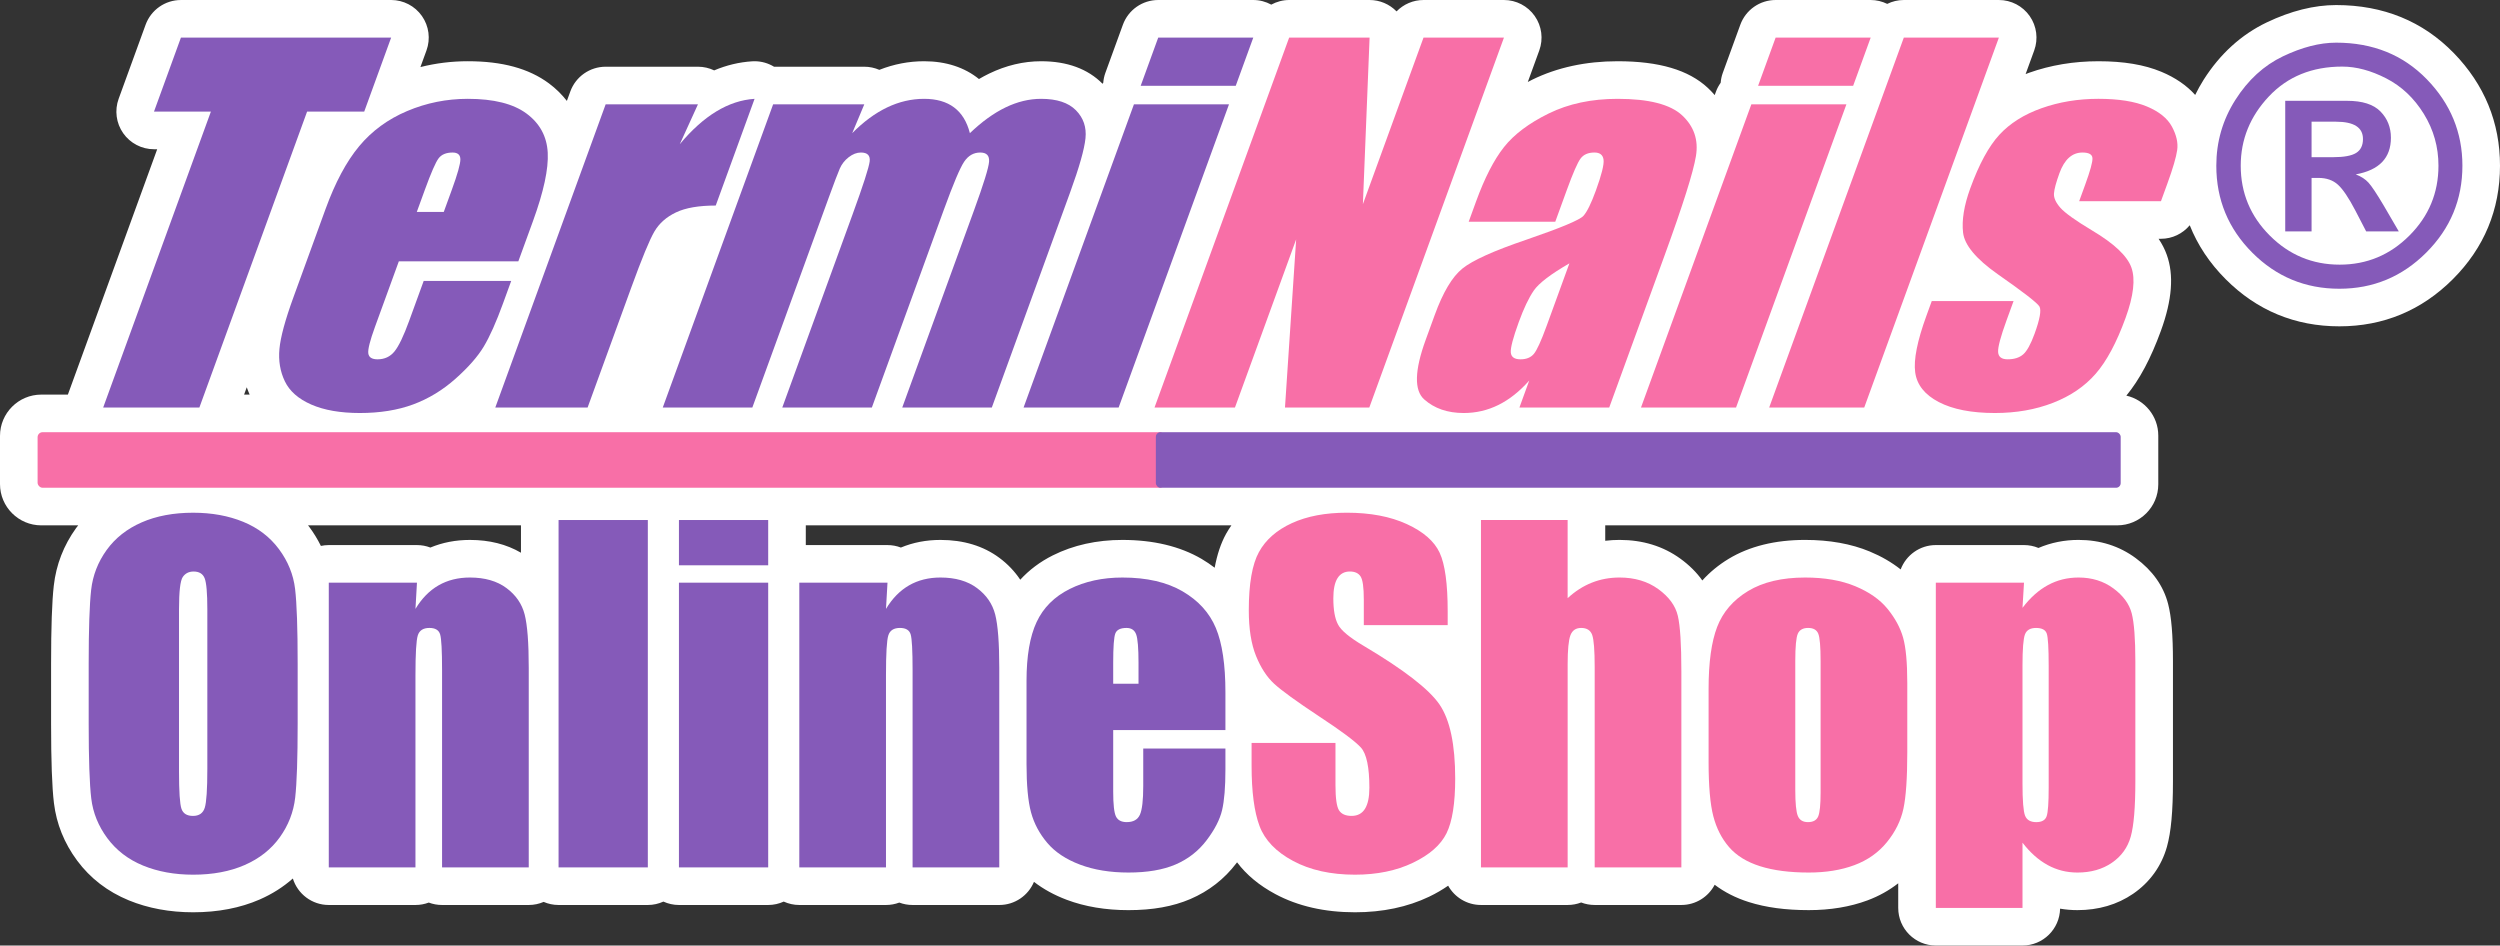
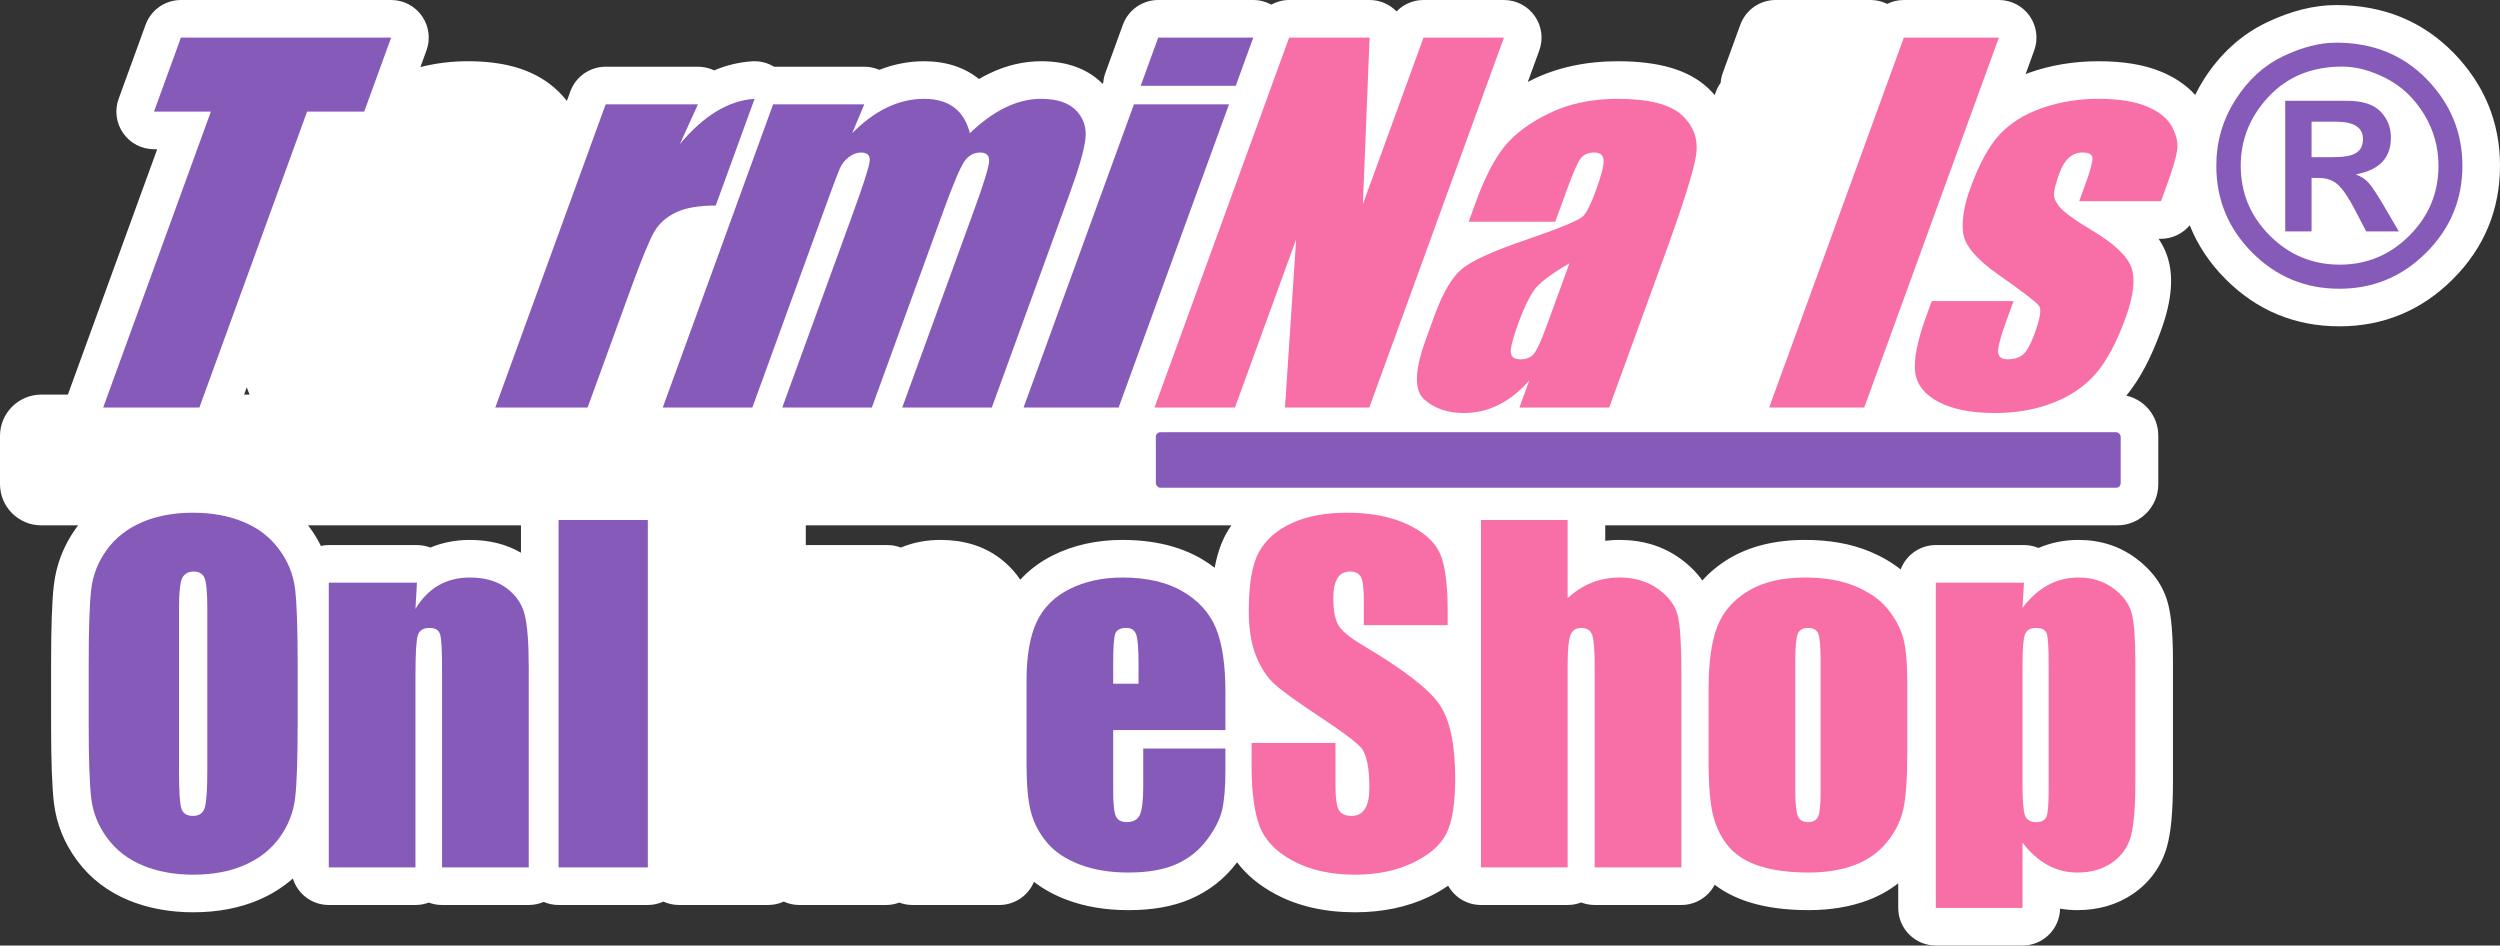
<svg xmlns="http://www.w3.org/2000/svg" id="a" width="392.046" height="148.278" viewBox="0 0 392.046 148.278">
  <rect x="0" y="0" width="392.046" height="148.278" fill="#333333" stroke="none" />
  <path d="M384.8,8.325c-4.855-4.997-11.062-7.531-18.448-7.531-3.443,0-7.103,.914-10.878,2.717-3.989,1.905-7.322,4.933-9.904,8.997-.493,.776-.925,1.573-1.325,2.381-1.338-1.493-3.105-2.713-5.303-3.631-2.669-1.113-5.9-1.654-9.876-1.654-3.835,0-7.494,.609-10.878,1.81-.182,.065-.356,.138-.535,.206l1.349-3.707c.658-1.808,.393-3.823-.711-5.398-1.103-1.576-2.905-2.514-4.829-2.514h-14.907c-.924,0-1.811,.217-2.604,.608-.796-.39-1.679-.608-2.591-.608h-14.907c-2.479,0-4.692,1.55-5.54,3.88l-2.751,7.561c-.182,.501-.287,1.018-.329,1.537-.294,.418-.547,.869-.728,1.365l-.207,.568c-.333-.388-.689-.763-1.074-1.123-3.016-2.816-7.644-4.185-14.151-4.185-4.975,0-9.482,.975-13.396,2.897-.236,.116-.459,.239-.69,.358l1.8-4.945c.658-1.808,.393-3.823-.711-5.398-1.103-1.576-2.905-2.514-4.829-2.514h-12.614c-1.627,0-3.141,.669-4.228,1.787-1.11-1.142-2.635-1.787-4.228-1.787h-12.614c-1.005,0-1.961,.266-2.806,.724-.854-.465-1.819-.724-2.82-.724h-14.907c-2.479,0-4.692,1.55-5.54,3.88l-2.751,7.561c-.182,.501-.287,1.018-.329,1.537-.036,.052-.07,.106-.105,.159-2.322-2.344-5.565-3.534-9.64-3.534-2.751,0-5.492,.651-8.145,1.934-.534,.258-1.068,.544-1.6,.856-2.236-1.817-5.161-2.79-8.602-2.79-2.396,0-4.752,.454-7.024,1.351-.732-.319-1.532-.491-2.355-.491h-14.158c-.911-.552-1.962-.86-3.05-.86-.126,0-.253,.004-.38,.012-2.039,.132-4.027,.607-5.957,1.423-.782-.373-1.647-.575-2.541-.575h-14.476c-2.479,0-4.692,1.55-5.54,3.879l-.54,1.483c-.79-1.009-1.719-1.938-2.817-2.752-3.152-2.335-7.312-3.47-12.72-3.47-2.533,0-5.017,.308-7.429,.915l.949-2.606c.658-1.808,.393-3.822-.711-5.398-1.103-1.575-2.906-2.514-4.83-2.514H28.372c-2.479,0-4.692,1.55-5.54,3.88l-4.225,11.61c-.658,1.808-.393,3.822,.711,5.398,1.103,1.575,2.906,2.514,4.83,2.514h.503L10.644,61.881H6.473c-3.569,0-6.473,2.904-6.473,6.473v7.559c0,3.569,2.904,6.473,6.473,6.473h5.79c-.11,.143-.225,.281-.331,.428-1.949,2.705-3.126,5.742-3.497,9.024-.285,2.52-.424,6.539-.424,12.288v9.32c0,5.898,.146,9.98,.446,12.479,.392,3.262,1.616,6.302,3.641,9.033,2.055,2.773,4.78,4.87,8.1,6.233,3.026,1.242,6.422,1.872,10.095,1.872,3.875,0,7.385-.675,10.437-2.008,1.957-.856,3.69-1.96,5.194-3.29,.743,2.406,2.984,4.154,5.634,4.154h13.593c.734,0,1.438-.135,2.086-.38,.648,.245,1.352,.38,2.086,.38h13.593c.831,0,1.621-.174,2.339-.484,.717,.31,1.507,.484,2.339,.484h13.997c.871,0,1.695-.194,2.439-.533,.744,.339,1.568,.533,2.439,.533h13.997c.871,0,1.695-.194,2.439-.533,.744,.339,1.568,.533,2.439,.533h13.593c.734,0,1.437-.135,2.086-.379,.648,.245,1.351,.379,2.086,.379h13.594c2.453,0,4.554-1.498,5.443-3.629,1.469,1.137,3.183,2.079,5.126,2.812,2.856,1.078,6.115,1.625,9.687,1.625,3.804,0,6.979-.569,9.708-1.739,2.902-1.244,5.336-3.141,7.233-5.637,.032-.042,.06-.084,.092-.126,1.474,1.961,3.479,3.632,6.007,4.985,3.533,1.893,7.736,2.853,12.491,2.853,4.325,0,8.239-.823,11.63-2.446,1.087-.52,2.072-1.098,2.975-1.722,1.009,1.803,2.934,3.023,5.146,3.023h13.593c.747,0,1.462-.139,2.12-.392,.658,.253,1.372,.392,2.12,.392h13.593c2.272,0,4.241-1.287,5.225-3.171,1.517,1.152,3.3,2.063,5.341,2.71,2.692,.854,5.774,1.268,9.42,1.268,3.384,0,6.482-.515,9.209-1.532,1.781-.664,3.386-1.563,4.813-2.675v3.863c0,3.256,2.64,5.896,5.896,5.896h13.593c3.218,0,5.833-2.577,5.894-5.781,.887,.153,1.794,.229,2.72,.229,3.308,0,6.245-.861,8.73-2.561,2.618-1.792,4.454-4.341,5.306-7.376,.644-2.289,.944-5.549,.944-10.259v-18.809c0-4.137-.241-6.999-.759-9.008-.727-2.821-2.438-5.241-5.088-7.194-2.564-1.891-5.581-2.849-8.966-2.849-2.212,0-4.318,.424-6.279,1.261-.71-.297-1.48-.453-2.266-.453h-13.829c-2.524,0-4.672,1.59-5.513,3.82-1.396-1.105-3.018-2.05-4.86-2.815-2.898-1.203-6.302-1.813-10.118-1.813-4.709,0-8.748,1-12.005,2.972-1.593,.966-2.962,2.102-4.121,3.387-.889-1.257-2.038-2.401-3.446-3.422-2.69-1.95-5.898-2.938-9.533-2.938-.76,0-1.509,.045-2.247,.136v-2.42h80.298c3.545,0,6.43-2.885,6.43-6.43v-7.645c0-3.056-2.145-5.617-5.008-6.266,2.062-2.502,3.84-5.827,5.418-10.164,1.764-4.845,2.064-8.748,.919-11.931-.309-.859-.733-1.69-1.28-2.501h.374c1.779,0,3.412-.808,4.511-2.12,1.229,3.097,3.107,5.927,5.636,8.461,4.89,4.902,10.888,7.387,17.827,7.387,6.902,0,12.89-2.488,17.797-7.395,4.906-4.907,7.394-10.894,7.394-17.797,0-6.768-2.438-12.71-7.247-17.661ZM38.697,60.73c.134,.389,.285,.772,.451,1.151h-.869l.419-1.151Zm28.792,25.135c-.665-.253-1.376-.387-2.102-.387h-13.829c-.424,0-.838,.047-1.237,.132-.513-1.034-1.121-2.035-1.833-2.996-.058-.078-.122-.151-.182-.228h33.391v4.292c-2.273-1.327-4.954-2.007-8-2.007-2.229,0-4.309,.401-6.209,1.195Zm108.529-1.195c-4.026,0-7.698,.815-10.914,2.423-2.006,1.004-3.706,2.287-5.109,3.818-.863-1.296-1.96-2.454-3.274-3.429-2.511-1.865-5.619-2.811-9.235-2.811-2.229,0-4.31,.401-6.209,1.195-.664-.253-1.375-.387-2.101-.387h-12.812v-3.092h66.743c-.297,.428-.58,.867-.834,1.326-.811,1.47-1.403,3.236-1.789,5.317-.647-.491-1.325-.958-2.056-1.385-3.38-1.973-7.556-2.974-12.409-2.974Z" style="fill:#fff;" />
  <g>
    <g>
      <path d="M61.339,5.896l-4.225,11.61h-8.958L31.265,63.91h-15.086L33.07,17.506h-8.923l4.225-11.61H61.339Z" style="fill:#855ab9;" />
-       <path d="M81.286,40.977h-18.74l-3.743,10.284c-.782,2.15-1.132,3.536-1.047,4.156,.084,.622,.569,.931,1.453,.931,1.098,0,1.983-.412,2.654-1.236,.67-.824,1.435-2.419,2.296-4.784l2.282-6.271h13.724l-1.278,3.511c-1.069,2.939-2.076,5.196-3.02,6.772-.945,1.578-2.423,3.262-4.437,5.053-2.014,1.791-4.229,3.135-6.645,4.031-2.417,.895-5.202,1.344-8.355,1.344-3.058,0-5.596-.442-7.615-1.326-2.02-.884-3.4-2.096-4.141-3.637-.742-1.541-1.026-3.237-.854-5.088,.172-1.851,.902-4.545,2.189-8.081l5.047-13.867c1.513-4.157,3.267-7.435,5.264-9.836,1.997-2.401,4.506-4.24,7.527-5.518,3.021-1.278,6.192-1.917,9.513-1.917,4.061,0,7.131,.771,9.21,2.311,2.079,1.541,3.186,3.583,3.324,6.127,.136,2.545-.634,6.122-2.312,10.732l-2.296,6.307Zm-11.695-7.74l1.265-3.476c.896-2.46,1.342-4.049,1.34-4.766-.002-.716-.409-1.075-1.221-1.075-1.003,0-1.736,.304-2.196,.914-.461,.609-1.178,2.252-2.152,4.927l-1.265,3.476h4.228Z" style="fill:#855ab9;" />
      <path d="M109.453,16.359l-2.849,6.253c3.731-4.478,7.64-6.849,11.727-7.113l-6.091,16.734c-2.651,0-4.73,.358-6.233,1.075-1.503,.716-2.631,1.714-3.382,2.992-.752,1.278-1.968,4.223-3.645,8.833l-6.834,18.776h-14.476l17.308-47.551h14.476Z" style="fill:#855ab9;" />
      <path d="M135.539,16.359l-1.897,4.524c1.776-1.794,3.603-3.14,5.483-4.038s3.81-1.346,5.794-1.346c3.87,0,6.262,1.795,7.178,5.384,1.871-1.794,3.735-3.14,5.591-4.038,1.855-.897,3.715-1.346,5.578-1.346,2.46,0,4.279,.598,5.458,1.792,1.177,1.194,1.678,2.658,1.501,4.389-.177,1.733-.974,4.545-2.391,8.439l-12.299,33.791h-14.047l11.282-30.996c1.478-4.061,2.256-6.576,2.333-7.543,.078-.968-.386-1.451-1.389-1.451-1.028,0-1.865,.478-2.51,1.433-.647,.956-1.714,3.476-3.2,7.561l-11.282,30.996h-14.047l10.995-30.208c1.696-4.658,2.599-7.453,2.711-8.385,.112-.931-.345-1.397-1.372-1.397-.645,0-1.284,.245-1.916,.734-.632,.489-1.1,1.087-1.404,1.791-.305,.705-.874,2.204-1.709,4.497l-11.999,32.966h-14.047l17.308-47.551h14.297Z" style="fill:#855ab9;" />
      <path d="M192.73,16.359l-17.308,47.551h-14.907l17.308-47.551h14.907Zm3.808-10.463l-2.751,7.561h-14.907l2.751-7.561h14.907Z" style="fill:#855ab9;" />
      <path d="M235.847,5.896l-21.116,58.014h-13.222l1.752-26.373-9.599,26.373h-12.614L202.163,5.896h12.614l-1.051,26.122,9.508-26.122h12.614Z" style="fill:#f86fa7;" />
      <path d="M243.896,34.777h-13.58l1.161-3.189c1.339-3.678,2.795-6.516,4.369-8.51,1.573-1.995,3.917-3.757,7.03-5.286,3.112-1.529,6.711-2.293,10.796-2.293,4.897,0,8.272,.866,10.127,2.598,1.854,1.732,2.572,3.858,2.157,6.378-.415,2.52-2.053,7.71-4.914,15.57l-8.686,23.864h-14.083l1.542-4.237c-1.502,1.699-3.106,2.973-4.813,3.822-1.706,.849-3.528,1.275-5.463,1.275-2.533,0-4.597-.711-6.193-2.132-1.598-1.421-1.521-4.533,.226-9.335l1.422-3.907c1.295-3.558,2.738-5.984,4.331-7.273,1.592-1.29,4.924-2.795,9.992-4.515,5.432-1.864,8.433-3.118,9.002-3.763,.57-.644,1.215-1.958,1.937-3.941,.904-2.484,1.308-4.103,1.212-4.855-.096-.752-.574-1.129-1.434-1.129-.98,0-1.704,.316-2.174,.949s-1.187,2.275-2.152,4.927l-1.813,4.981Zm2.213,6.522c-2.934,1.696-4.796,3.117-5.583,4.264-.787,1.147-1.573,2.795-2.355,4.945-.895,2.461-1.312,4.049-1.251,4.766,.062,.717,.57,1.075,1.526,1.075,.908,0,1.601-.28,2.081-.841,.479-.561,1.153-2.037,2.022-4.425l3.56-9.782Z" style="fill:#f86fa7;" />
-       <path d="M289.551,16.359l-17.308,47.551h-14.907l17.308-47.551h14.907Zm3.808-10.463l-2.751,7.561h-14.907l2.751-7.561h14.907Z" style="fill:#f86fa7;" />
      <path d="M313.461,5.896l-21.116,58.014h-14.907l21.116-58.014h14.907Z" style="fill:#f86fa7;" />
      <path d="M338.881,31.552h-12.828l.939-2.58c.8-2.198,1.181-3.588,1.143-4.174-.037-.585-.558-.878-1.562-.878-.812,0-1.519,.268-2.121,.806-.602,.538-1.098,1.344-1.489,2.418-.53,1.458-.818,2.527-.863,3.207-.045,.681,.292,1.428,1.012,2.24,.72,.812,2.374,1.995,4.962,3.547,3.456,2.055,5.512,3.99,6.164,5.806,.653,1.816,.35,4.456-.911,7.919-1.408,3.871-2.973,6.79-4.694,8.761-1.72,1.971-3.952,3.488-6.691,4.551-2.74,1.062-5.771,1.594-9.091,1.594-3.679,0-6.618-.573-8.816-1.72-2.198-1.146-3.431-2.699-3.697-4.659-.267-1.958,.322-4.921,1.765-8.886l.835-2.294h12.828l-1.095,3.011c-.931,2.556-1.374,4.217-1.329,4.981,.044,.764,.544,1.146,1.5,1.146,1.027,0,1.837-.256,2.43-.77,.592-.513,1.19-1.595,1.79-3.243,.826-2.269,1.08-3.691,.763-4.264-.341-.574-2.53-2.269-6.569-5.089-3.383-2.388-5.186-4.556-5.409-6.503-.223-1.947,.153-4.258,1.126-6.934,1.383-3.798,2.903-6.599,4.563-8.403,1.66-1.803,3.868-3.194,6.626-4.174,2.758-.979,5.725-1.469,8.903-1.469,3.153,0,5.689,.4,7.607,1.2,1.918,.801,3.229,1.858,3.934,3.172,.704,1.314,.977,2.532,.82,3.655-.158,1.123-.672,2.879-1.542,5.268l-1.004,2.759Z" style="fill:#f86fa7;" />
    </g>
    <g>
-       <rect x="5.896" y="67.776" width="176.751" height="8.714" rx=".783" ry=".783" style="fill:#f86fa7;" />
      <rect x="181.259" y="67.776" width="151.303" height="8.714" rx=".725" ry=".725" style="fill:#855ab9;" />
    </g>
    <path d="M366.351,6.69c5.76,0,10.5,1.914,14.22,5.743,3.719,3.829,5.579,8.346,5.579,13.552,0,5.307-1.889,9.849-5.668,13.628s-8.321,5.668-13.628,5.668c-5.34,0-9.892-1.885-13.653-5.655-3.762-3.77-5.643-8.317-5.643-13.64,0-3.745,.995-7.183,2.985-10.315,1.989-3.132,4.479-5.411,7.468-6.839,2.989-1.427,5.768-2.141,8.338-2.141Zm.957,3.753c-4.736,0-8.573,1.562-11.512,4.685-2.939,3.124-4.408,6.743-4.408,10.857,0,4.266,1.519,7.918,4.559,10.958,3.039,3.04,6.692,4.559,10.958,4.559s7.892-1.52,10.932-4.559c3.039-3.039,4.559-6.692,4.559-10.958,0-2.939-.764-5.646-2.292-8.124-1.529-2.477-3.493-4.333-5.894-5.567-2.402-1.234-4.703-1.851-6.902-1.851Zm-8.942,25.845V15.809h9.698c2.401,0,4.148,.558,5.239,1.675,1.091,1.117,1.637,2.49,1.637,4.119,0,1.579-.458,2.846-1.372,3.804-.916,.957-2.297,1.604-4.144,1.94,.839,.319,1.507,.752,2.002,1.297,.495,.546,1.28,1.726,2.356,3.539l2.393,4.106h-5.114l-1.713-3.3c-1.025-1.965-1.927-3.304-2.708-4.018-.78-.714-1.801-1.071-3.06-1.071h-1.083v8.388h-4.131Zm4.131-11.638h3.375c1.696,0,2.9-.222,3.615-.668,.713-.445,1.07-1.171,1.07-2.179,0-.907-.353-1.587-1.058-2.04s-1.772-.68-3.199-.68h-3.804v5.567Z" style="fill:#855ab9;" />
    <g>
      <path d="M46.679,113.446c0,5.473-.129,9.349-.387,11.625-.258,2.276-1.066,4.357-2.423,6.241-1.357,1.884-3.191,3.331-5.501,4.341-2.311,1.009-5.002,1.514-8.075,1.514-2.916,0-5.535-.477-7.856-1.43-2.322-.954-4.189-2.384-5.602-4.29s-2.254-3.981-2.524-6.225c-.269-2.243-.404-6.169-.404-11.777v-9.32c0-5.473,.129-9.348,.387-11.625,.258-2.276,1.065-4.357,2.423-6.241,1.357-1.884,3.191-3.332,5.501-4.341,2.31-1.01,5.002-1.514,8.075-1.514,2.916,0,5.535,.477,7.857,1.43,2.321,.954,4.189,2.384,5.602,4.29s2.254,3.981,2.523,6.225,.404,6.169,.404,11.776v9.32Zm-14.165-17.9c0-2.535-.14-4.156-.42-4.862-.281-.706-.858-1.059-1.733-1.059-.74,0-1.307,.286-1.699,.858-.393,.572-.589,2.26-.589,5.064v25.437c0,3.163,.129,5.115,.387,5.855,.258,.741,.858,1.111,1.8,1.111,.964,0,1.581-.426,1.85-1.279,.269-.852,.404-2.882,.404-6.09v-25.033Z" style="fill:#855ab9;" />
      <path d="M65.387,91.374l-.235,4.113c.987-1.64,2.192-2.87,3.617-3.691,1.424-.82,3.067-1.23,4.929-1.23,2.333,0,4.239,.55,5.72,1.649s2.434,2.484,2.86,4.155c.426,1.671,.639,4.459,.639,8.362v31.291h-13.593v-30.922c0-3.073-.101-4.946-.303-5.619s-.763-1.01-1.682-1.01c-.965,0-1.57,.387-1.817,1.161-.247,.774-.37,2.844-.37,6.208v30.181h-13.593v-44.649h13.829Z" style="fill:#855ab9;" />
      <path d="M101.591,81.549v54.474h-13.997v-54.474h13.997Z" style="fill:#855ab9;" />
-       <path d="M120.467,81.549v7.099h-13.997v-7.099h13.997Zm0,9.825v44.649h-13.997v-44.649h13.997Z" style="fill:#855ab9;" />
-       <path d="M139.175,91.374l-.236,4.113c.986-1.64,2.192-2.87,3.617-3.691,1.424-.82,3.067-1.23,4.929-1.23,2.333,0,4.241,.55,5.72,1.649,1.481,1.099,2.434,2.484,2.86,4.155,.426,1.671,.639,4.459,.639,8.362v31.291h-13.594v-30.922c0-3.073-.101-4.946-.302-5.619s-.763-1.01-1.683-1.01c-.964,0-1.57,.387-1.817,1.161-.248,.774-.37,2.844-.37,6.208v30.181h-13.593v-44.649h13.83Z" style="fill:#855ab9;" />
      <path d="M192.168,114.489h-17.598v9.656c0,2.019,.146,3.32,.438,3.903,.291,.584,.852,.875,1.683,.875,1.031,0,1.721-.387,2.069-1.161,.348-.774,.521-2.271,.521-4.492v-5.888h12.887v3.298c0,2.759-.174,4.879-.522,6.359s-1.161,3.062-2.439,4.744c-1.279,1.683-2.9,2.944-4.862,3.786s-4.424,1.262-7.385,1.262c-2.872,0-5.406-.415-7.604-1.245-2.199-.829-3.909-1.968-5.132-3.415s-2.069-3.039-2.54-4.778c-.471-1.738-.707-4.267-.707-7.587v-13.021c0-3.903,.527-6.982,1.581-9.236,1.054-2.255,2.782-3.981,5.182-5.182,2.4-1.2,5.159-1.8,8.277-1.8,3.813,0,6.959,.723,9.438,2.17,2.479,1.447,4.217,3.365,5.216,5.754,.998,2.389,1.497,5.748,1.497,10.077v5.922Zm-13.627-7.268v-3.263c0-2.31-.124-3.802-.37-4.475-.248-.673-.752-1.01-1.514-1.01-.942,0-1.526,.286-1.75,.858-.225,.572-.337,2.115-.337,4.627v3.263h3.971Z" style="fill:#855ab9;" />
      <path d="M227.026,98.035h-13.156v-4.038c0-1.884-.168-3.084-.505-3.6-.337-.516-.897-.774-1.683-.774-.852,0-1.497,.348-1.935,1.044-.438,.696-.656,1.75-.656,3.165,0,1.818,.245,3.188,.737,4.107,.47,.921,1.804,2.031,4.003,3.331,6.306,3.742,10.277,6.814,11.915,9.214,1.637,2.401,2.456,6.27,2.456,11.608,0,3.881-.454,6.741-1.362,8.58-.909,1.84-2.664,3.381-5.266,4.626-2.602,1.245-5.63,1.868-9.085,1.868-3.791,0-7.027-.718-9.707-2.154-2.681-1.435-4.436-3.263-5.266-5.484-.83-2.22-1.244-5.372-1.244-9.455v-3.566h13.156v6.628c0,2.042,.185,3.354,.555,3.937,.371,.584,1.026,.875,1.968,.875s1.643-.37,2.103-1.111c.46-.74,.69-1.839,.69-3.298,0-3.207-.438-5.304-1.313-6.292-.897-.987-3.107-2.636-6.628-4.946-3.522-2.333-5.855-4.026-6.999-5.081-1.144-1.054-2.091-2.512-2.843-4.374-.752-1.862-1.127-4.24-1.127-7.133,0-4.172,.533-7.223,1.598-9.153,1.065-1.929,2.787-3.437,5.165-4.526,2.377-1.087,5.249-1.632,8.613-1.632,3.678,0,6.813,.594,9.404,1.783,2.59,1.189,4.307,2.687,5.148,4.492,.841,1.806,1.262,4.874,1.262,9.202v2.153Z" style="fill:#f86fa7;" />
      <path d="M245.834,81.549v12.256c1.167-1.08,2.428-1.889,3.786-2.429,1.357-.54,2.809-.81,4.357-.81,2.377,0,4.402,.605,6.074,1.817,1.67,1.211,2.692,2.608,3.062,4.189s.555,4.469,.555,8.664v30.787h-13.593v-31.426c0-2.602-.13-4.273-.387-5.013s-.836-1.111-1.732-1.111c-.831,0-1.391,.382-1.683,1.144-.291,.763-.438,2.276-.438,4.542v31.864h-13.593v-54.474h13.593Z" style="fill:#f86fa7;" />
      <path d="M299.097,107.053v10.935c0,4.015-.202,6.96-.605,8.832s-1.268,3.622-2.591,5.249c-1.324,1.627-3.023,2.826-5.098,3.6s-4.458,1.161-7.15,1.161c-3.006,0-5.552-.331-7.638-.992-2.086-.661-3.706-1.66-4.862-2.995-1.156-1.334-1.98-2.949-2.473-4.845-.494-1.895-.741-4.739-.741-8.529v-11.44c0-4.149,.448-7.391,1.346-9.724,.897-2.333,2.512-4.205,4.845-5.619,2.333-1.413,5.316-2.12,8.95-2.12,3.05,0,5.669,.454,7.856,1.362s3.875,2.092,5.064,3.55c1.189,1.459,2.002,2.961,2.44,4.509,.437,1.548,.656,3.903,.656,7.066Zm-13.593-3.365c0-2.288-.124-3.73-.37-4.324-.248-.594-.774-.892-1.582-.892s-1.346,.298-1.615,.892c-.269,.594-.404,2.036-.404,4.324v20.154c0,2.109,.135,3.483,.404,4.122s.796,.959,1.582,.959c.808,0,1.34-.291,1.598-.875,.258-.583,.387-1.839,.387-3.768v-20.592Z" style="fill:#f86fa7;" />
      <path d="M317.401,91.374l-.236,3.945c1.211-1.595,2.546-2.786,4.004-3.573,1.457-.787,3.05-1.18,4.777-1.18,2.108,0,3.931,.566,5.468,1.699s2.495,2.439,2.877,3.92,.572,3.993,.572,7.537v18.809c0,4.06-.241,6.948-.723,8.664-.483,1.717-1.47,3.085-2.961,4.105-1.492,1.021-3.292,1.531-5.4,1.531-1.683,0-3.242-.393-4.677-1.18-1.436-.787-2.748-1.955-3.937-3.506v10.237h-13.593v-51.009h13.829Zm3.869,12.988c0-2.759-.101-4.43-.303-5.013-.202-.583-.763-.875-1.682-.875-.897,0-1.475,.337-1.733,1.01-.258,.673-.387,2.299-.387,4.879v18.505c0,2.692,.135,4.374,.404,5.047s.852,1.01,1.75,1.01c.875,0,1.419-.308,1.632-.926,.213-.617,.32-2.114,.32-4.492v-19.145Z" style="fill:#f86fa7;" />
    </g>
  </g>
</svg>